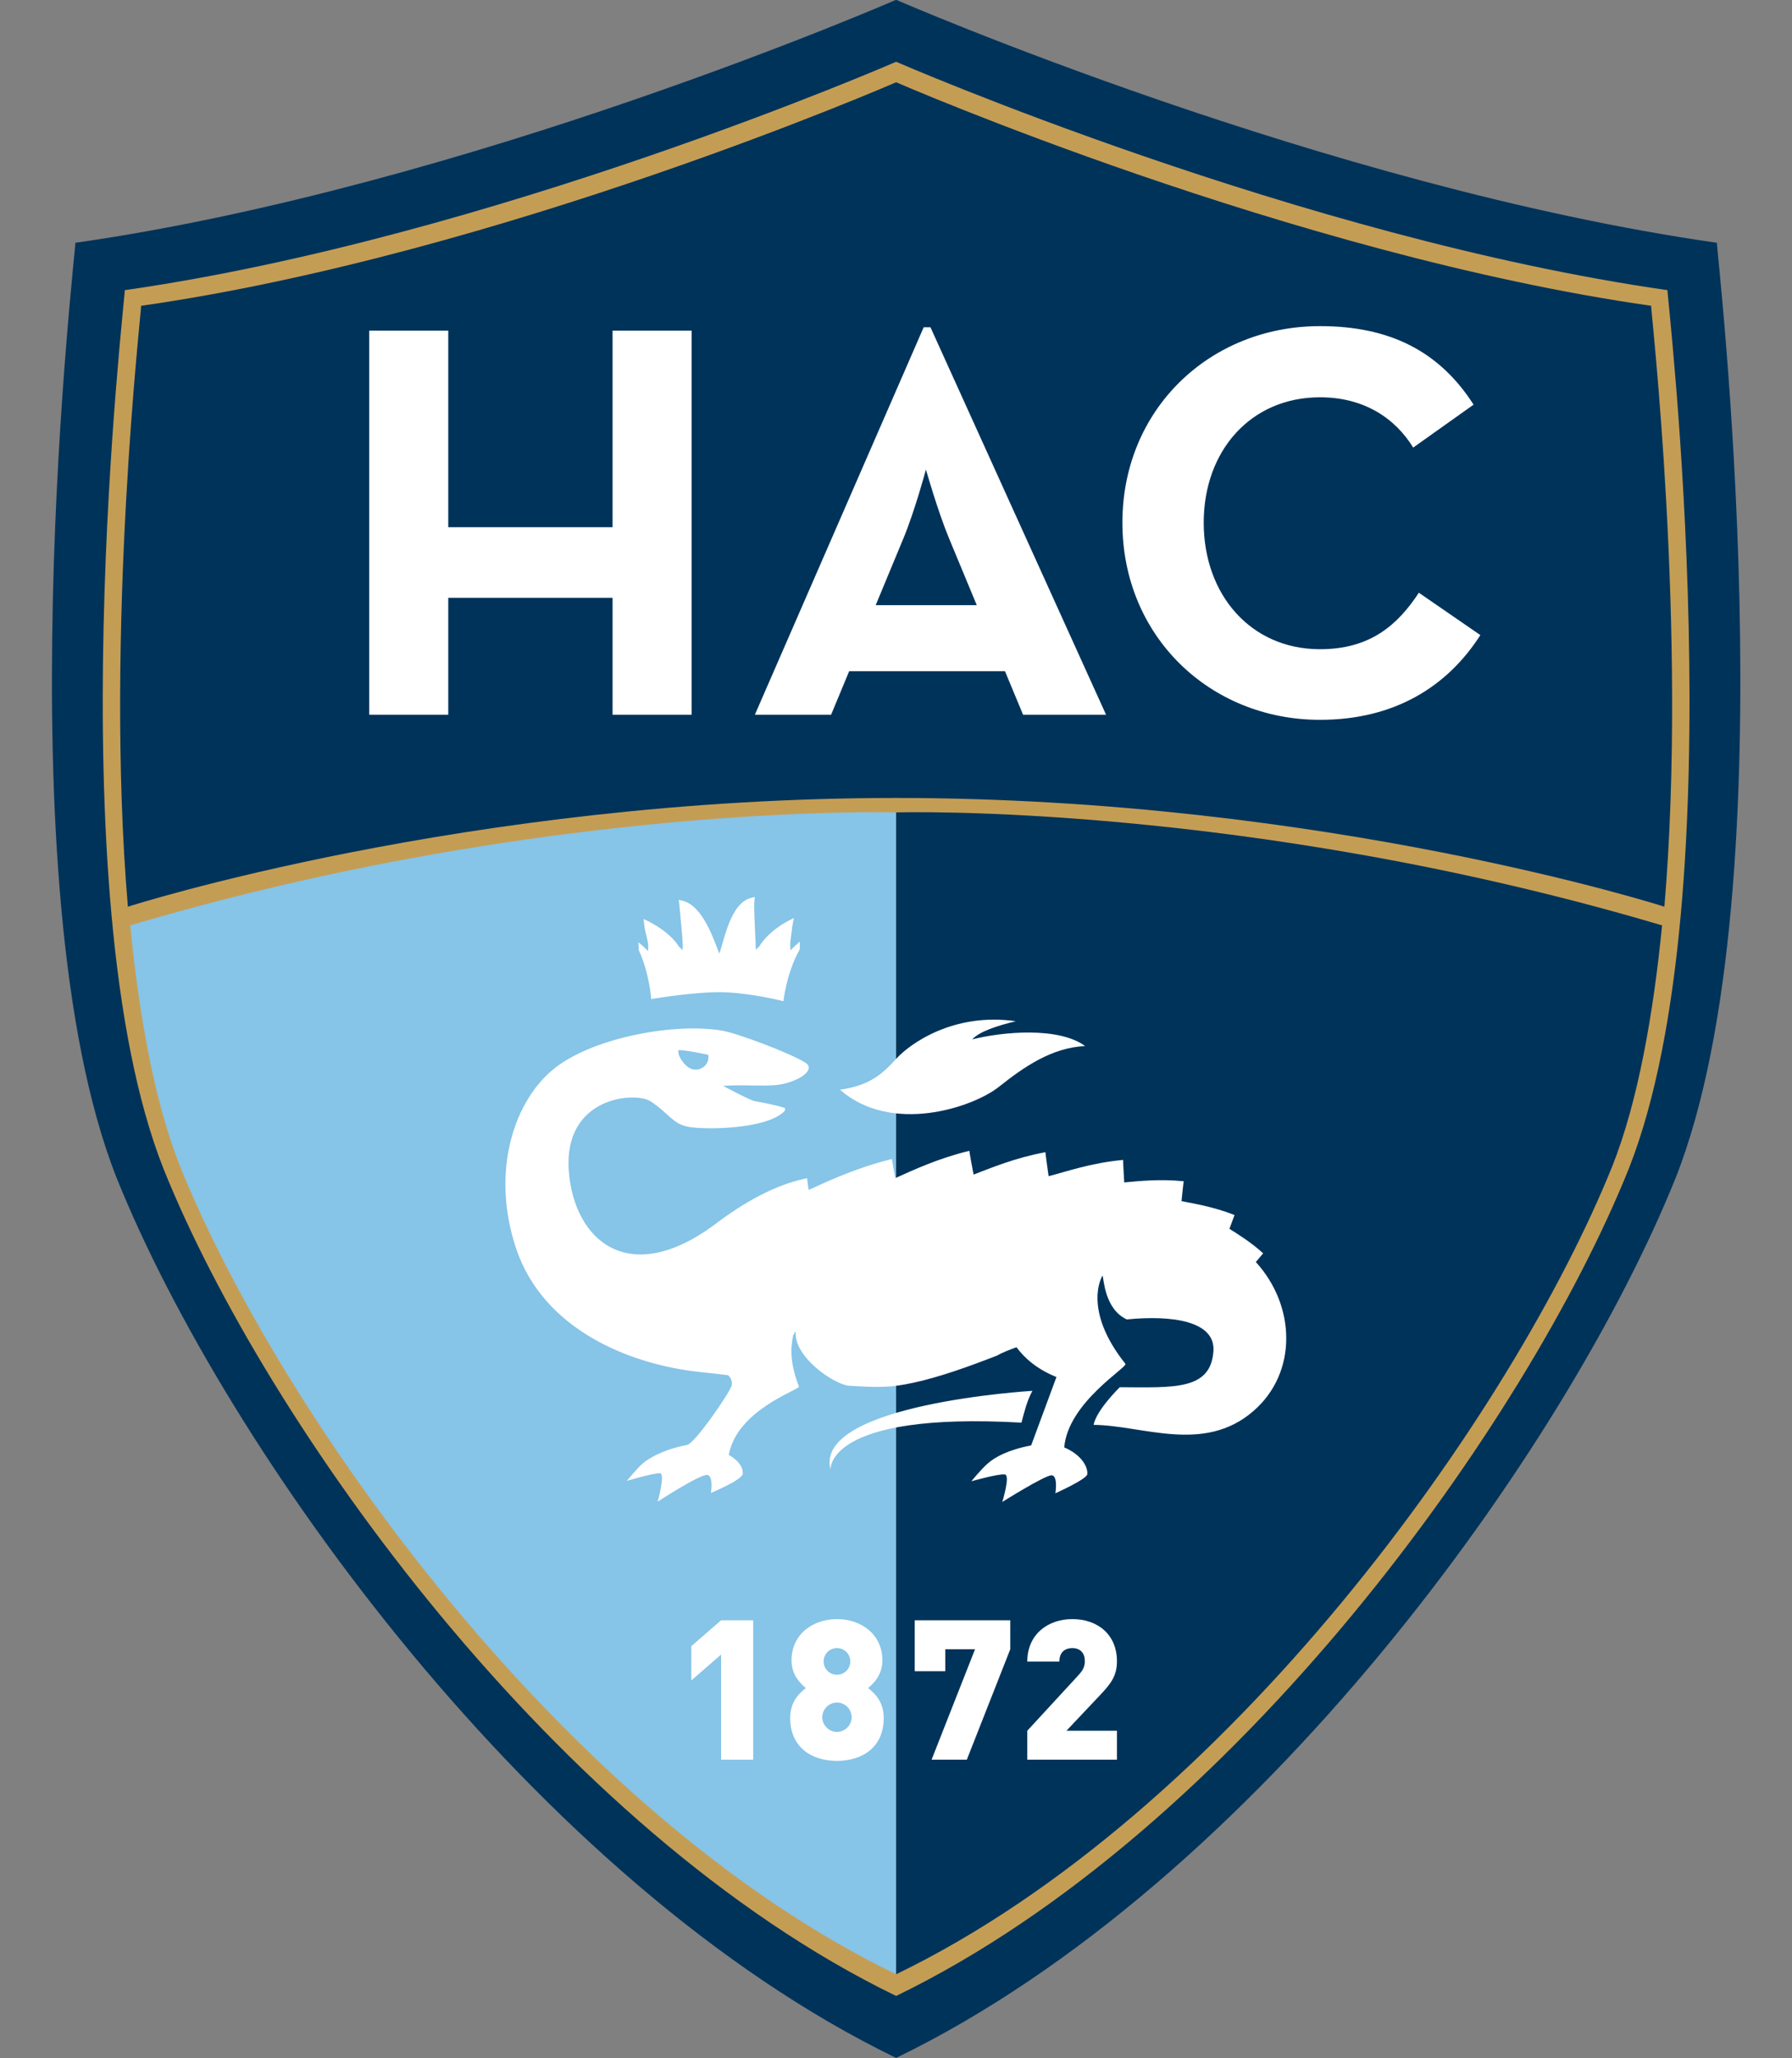
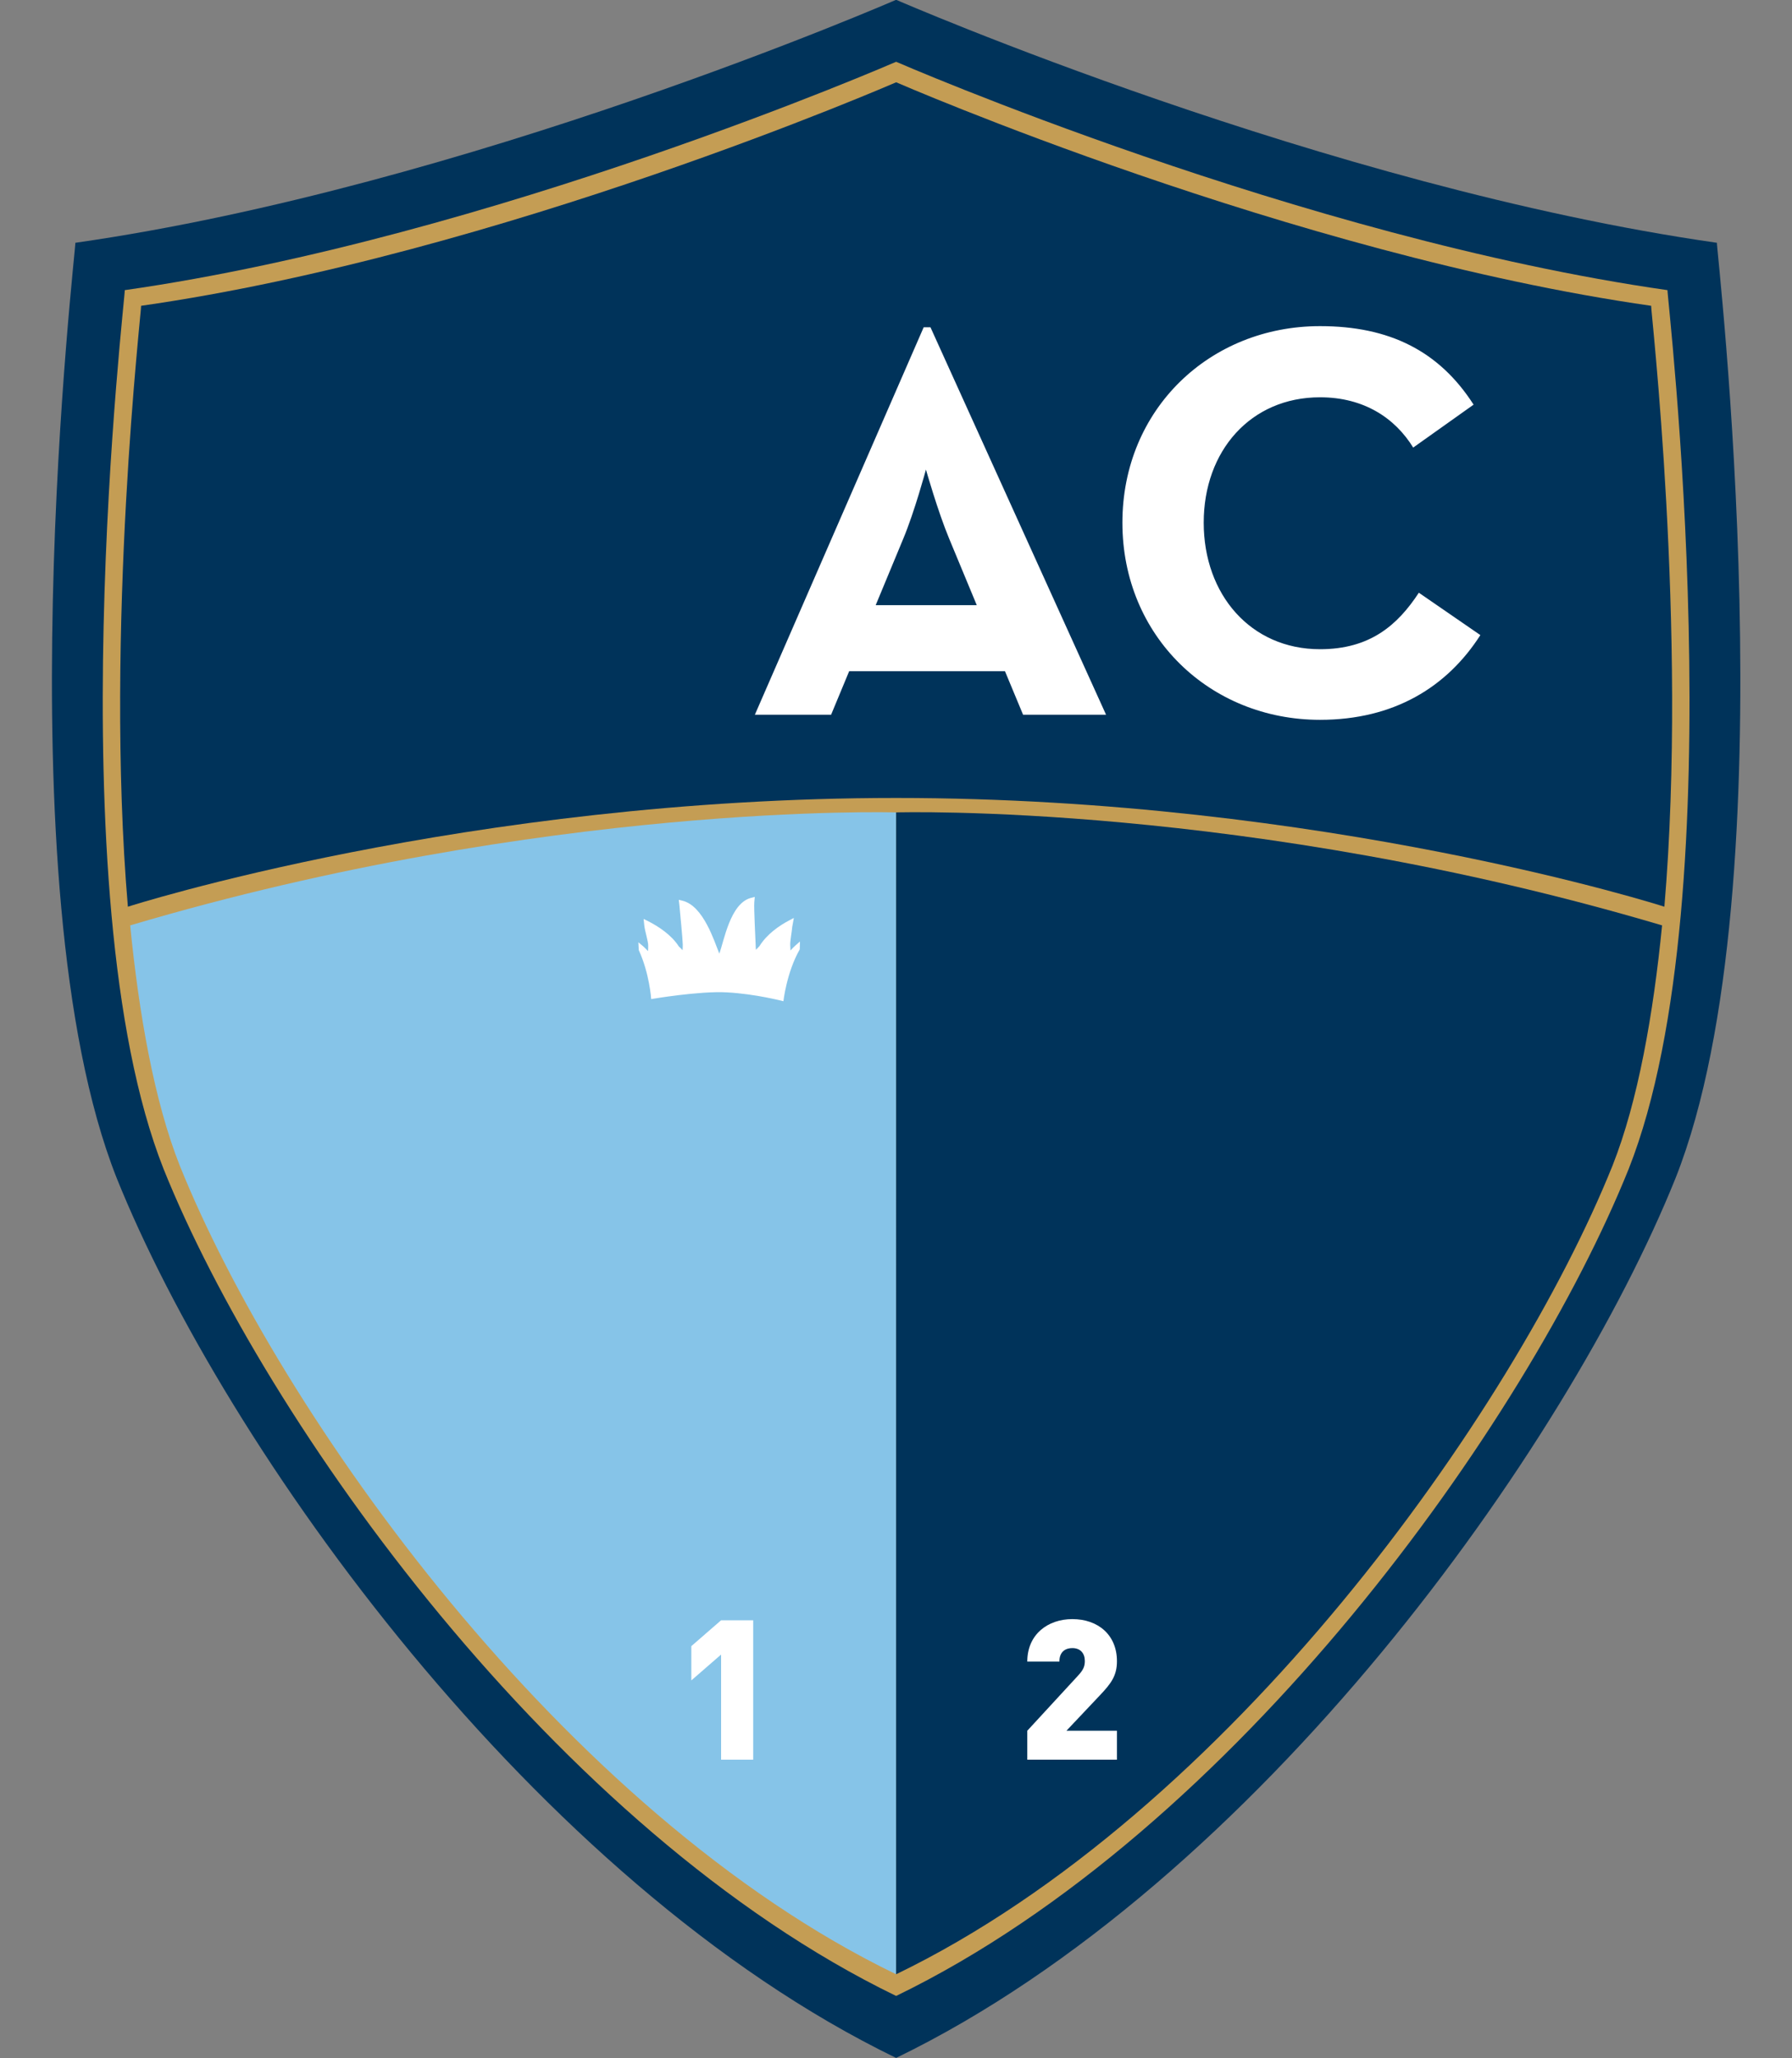
<svg xmlns="http://www.w3.org/2000/svg" width="493pt" height="566pt" viewBox="0 0 493 566" version="1.1">
  <rect x="0" y="0" width="493" height="566" fill="#808080" stroke="none" />
  <g id="surface1">
    <path style=" stroke:none;fill-rule:evenodd;fill:rgb(0%,19.994%,35.301%);fill-opacity:1;" d="M 472.344 66.77 C 364.672 51.383 246.535 -0.055 246.535 -0.055 C 246.535 -0.055 128.406 51.383 20.727 66.77 C 21.094 66.91 0.051 243.102 32.109 323.992 C 61.867 397.961 147.004 517.695 246.535 565.945 C 346.07 517.695 431.203 397.961 460.965 323.992 C 493.023 243.102 471.98 66.91 472.344 66.77 Z M 472.344 66.77 " />
    <path style=" stroke:none;fill-rule:evenodd;fill:rgb(76.952%,61.522%,32.935%);fill-opacity:1;" d="M 458.746 79.793 C 357.555 65.332 246.547 16.992 246.547 16.992 L 246.535 16.996 L 246.527 16.992 C 246.527 16.992 135.516 65.332 34.328 79.793 C 34.668 79.926 14.891 245.5 45.02 321.52 C 72.984 391.031 152.992 503.551 246.527 548.895 C 246.531 548.895 246.531 548.895 246.535 548.891 C 246.539 548.895 246.539 548.895 246.547 548.895 C 340.086 503.551 420.09 391.031 448.051 321.52 C 478.18 245.5 458.406 79.926 458.746 79.793 Z M 458.746 79.793 " />
-     <path style=" stroke:none;fill-rule:evenodd;fill:rgb(0%,19.994%,35.301%);fill-opacity:1;" d="M 454.254 84.098 C 355.211 69.945 246.547 22.629 246.547 22.629 L 246.535 22.633 L 246.527 22.629 C 246.527 22.629 137.867 69.945 38.82 84.098 C 39.066 84.195 28.715 173.031 35.18 249.355 C 35.152 249.336 128.539 219.445 246.535 219.445 C 246.535 219.445 246.535 219.445 246.539 219.445 C 364.535 219.445 457.922 249.336 457.891 249.355 C 464.363 173.031 454.004 84.195 454.254 84.098 Z M 454.254 84.098 " />
+     <path style=" stroke:none;fill-rule:evenodd;fill:rgb(0%,19.994%,35.301%);fill-opacity:1;" d="M 454.254 84.098 C 355.211 69.945 246.547 22.629 246.547 22.629 L 246.535 22.633 C 246.527 22.629 137.867 69.945 38.82 84.098 C 39.066 84.195 28.715 173.031 35.18 249.355 C 35.152 249.336 128.539 219.445 246.535 219.445 C 246.535 219.445 246.535 219.445 246.539 219.445 C 364.535 219.445 457.922 249.336 457.891 249.355 C 464.363 173.031 454.004 84.195 454.254 84.098 Z M 454.254 84.098 " />
    <path style=" stroke:none;fill-rule:evenodd;fill:rgb(52.539%,76.952%,91.014%);fill-opacity:1;" d="M 35.816 254.488 C 38.215 278.82 42.445 302.891 49.453 320.547 C 76.812 388.543 154.98 498.664 246.535 542.938 C 246.535 312 246.535 223.418 246.535 223.418 C 246.535 223.418 150.234 220.559 35.816 254.488 Z M 35.816 254.488 " />
    <path style=" stroke:none;fill-rule:evenodd;fill:rgb(0%,19.994%,35.301%);fill-opacity:1;" d="M 457.258 254.488 C 454.863 278.82 450.629 302.891 443.629 320.547 C 416.262 388.543 338.09 498.664 246.535 542.938 C 246.539 312 246.539 223.418 246.539 223.418 C 246.539 223.418 342.84 220.559 457.258 254.488 Z M 457.258 254.488 " />
    <path style=" stroke:none;fill-rule:evenodd;fill:rgb(100%,100%,100%);fill-opacity:1;" d="M 198.379 483.934 L 198.379 455.016 L 190.191 462.125 L 190.191 452.699 L 198.379 445.59 L 207.211 445.59 L 207.211 483.934 Z M 198.379 483.934 " />
-     <path style=" stroke:none;fill-rule:evenodd;fill:rgb(100%,100%,100%);fill-opacity:1;" d="M 230.258 484.258 C 223.199 484.258 217.387 480.434 217.387 472.465 C 217.387 467.668 220.238 465.41 221.695 464.223 C 220.348 463.094 217.762 460.777 217.762 456.633 C 217.762 449.359 223.688 445.266 230.258 445.266 C 236.828 445.266 242.754 449.359 242.754 456.633 C 242.754 460.777 240.164 463.094 238.82 464.223 C 240.273 465.41 243.129 467.668 243.129 472.465 C 243.129 480.434 237.312 484.258 230.258 484.258 Z M 230.258 468.207 C 228.047 468.207 226.215 470.039 226.215 472.25 C 226.215 474.457 228.047 476.285 230.258 476.285 C 232.465 476.285 234.297 474.457 234.297 472.25 C 234.297 470.039 232.465 468.207 230.258 468.207 Z M 230.258 453.238 C 228.215 453.238 226.594 454.852 226.594 456.898 C 226.594 458.945 228.215 460.562 230.258 460.562 C 232.301 460.562 233.922 458.945 233.922 456.898 C 233.922 454.852 232.301 453.238 230.258 453.238 Z M 230.258 453.238 " />
-     <path style=" stroke:none;fill-rule:evenodd;fill:rgb(100%,100%,100%);fill-opacity:1;" d="M 265.98 483.934 L 256.285 483.934 L 268.242 453.562 L 260.055 453.562 L 260.055 459.594 L 251.652 459.594 L 251.652 445.59 L 277.934 445.59 L 277.934 453.562 Z M 265.98 483.934 " />
    <path style=" stroke:none;fill-rule:evenodd;fill:rgb(100%,100%,100%);fill-opacity:1;" d="M 282.617 483.934 L 282.617 475.965 L 296.512 460.887 C 297.914 459.375 298.449 458.41 298.449 456.793 C 298.449 454.691 297.266 453.238 295.004 453.238 C 293.387 453.238 291.449 453.992 291.449 456.953 L 282.617 456.953 C 282.617 449.414 288.328 445.266 295.004 445.266 C 302.113 445.266 307.285 449.629 307.285 456.848 C 307.285 460.887 305.613 463.039 302.547 466.27 L 293.387 475.965 L 307.285 475.965 L 307.285 483.934 Z M 282.617 483.934 " />
-     <path style=" stroke:none;fill-rule:evenodd;fill:rgb(100%,100%,100%);fill-opacity:1;" d="M 101.578 90.93 L 123.324 90.93 L 123.324 144.988 L 168.523 144.988 L 168.523 90.93 L 190.27 90.93 L 190.27 196.555 L 168.523 196.555 L 168.523 164.402 L 123.324 164.402 L 123.324 196.555 L 101.578 196.555 Z M 101.578 90.93 " />
    <path style=" stroke:none;fill-rule:evenodd;fill:rgb(100%,100%,100%);fill-opacity:1;" d="M 254.117 90 L 255.98 90 L 304.289 196.555 L 281.461 196.555 L 276.484 184.598 L 233.613 184.598 L 228.645 196.555 L 207.672 196.555 Z M 268.719 166.422 L 261.109 148.094 C 258.004 140.637 254.738 129.141 254.738 129.141 C 254.738 129.141 251.633 140.637 248.523 148.094 L 240.914 166.422 Z M 268.719 166.422 " />
    <path style=" stroke:none;fill-rule:evenodd;fill:rgb(100%,100%,100%);fill-opacity:1;" d="M 308.785 143.742 C 308.785 112.523 332.863 89.688 363.152 89.688 C 382.258 89.688 395.93 96.523 405.402 111.281 L 388.785 123.086 C 383.812 115.008 375.27 109.258 363.152 109.258 C 344.047 109.258 331.156 124.016 331.156 143.742 C 331.156 163.473 344.047 178.539 363.152 178.539 C 376.824 178.539 384.434 172.016 390.34 163.004 L 407.266 174.656 C 398.105 188.945 383.504 197.957 363.152 197.957 C 332.863 197.957 308.785 174.965 308.785 143.742 Z M 308.785 143.742 " />
-     <path style=" stroke:none;fill-rule:evenodd;fill:rgb(100%,100%,100%);fill-opacity:1;" d="M 274.797 298.891 C 281.727 293.402 289.266 288.129 298.52 287.668 C 291.266 282.316 275.773 283.734 267.473 285.84 C 269.465 283.648 274.344 282.082 279.469 280.844 C 262.223 278.363 250.246 287.141 246.637 291.094 C 243.012 295.043 239.59 298.496 231.09 299.68 C 245.191 312.051 267.559 304.625 274.797 298.891 Z M 274.797 298.891 " />
    <path style=" stroke:none;fill-rule:evenodd;fill:rgb(100%,100%,100%);fill-opacity:1;" d="M 199.984 272.91 C 207.977 273.34 215.523 275.348 215.523 275.348 C 215.523 275.348 216.414 267.375 220.023 261.082 L 220.078 258.922 L 218.77 260.07 C 218.316 260.48 217.922 260.879 217.473 261.395 C 217.434 260.895 217.406 260.414 217.395 259.848 C 217.371 258.664 217.812 256.516 217.949 254.926 L 218.395 252.445 L 217.16 253.094 C 214.41 254.531 210.965 256.902 208.938 260.191 C 208.629 260.52 208.305 260.832 207.965 261.211 C 207.93 260.746 207.879 260.242 207.879 259.676 C 207.852 258.5 207.379 249.758 207.512 248.168 L 207.641 246.656 L 206.578 246.934 C 200.84 248.445 199.164 258.953 197.887 262.242 C 196.547 258.977 193.566 249.176 187.82 247.719 L 186.738 247.449 L 186.91 248.965 C 187.051 250.555 187.844 258.602 187.84 259.781 C 187.844 260.328 187.82 260.832 187.781 261.32 C 187.445 260.922 187.133 260.621 186.773 260.309 C 184.699 257.062 181.102 254.754 178.305 253.328 L 177.066 252.715 L 177.254 254.531 C 177.422 256.105 178.34 258.852 178.324 260.031 C 178.34 260.598 178.305 261.102 178.277 261.566 C 177.812 261.066 177.422 260.672 176.965 260.254 L 175.621 259.137 L 175.73 261.285 C 178.695 267.719 179.152 274.754 179.152 274.754 C 179.152 274.754 192.348 272.48 199.984 272.91 Z M 199.984 272.91 " />
-     <path style=" stroke:none;fill-rule:evenodd;fill:rgb(100%,100%,100%);fill-opacity:1;" d="M 281.016 391.238 C 281.738 388.496 282.555 385.125 284.035 382.492 C 284.035 382.492 223.754 386.07 228.488 404.156 C 228.488 404.156 227.117 388.199 281.016 391.238 Z M 345.492 347.066 L 347.508 344.672 C 344.059 341.539 340.695 339.504 338.227 337.938 C 338.754 336.488 339.539 334.363 339.637 334.145 C 333.816 331.852 328.629 331.043 325.047 330.316 C 325.23 328.543 325.574 325.121 325.656 324.855 C 319.09 324.191 313.461 324.789 309.289 325.176 C 309.18 323.203 308.941 319.316 308.988 318.988 C 300.117 319.785 293.113 322.301 288.484 323.457 C 288.172 321.273 287.609 317.238 287.609 316.863 C 279.395 318.375 272.746 321.137 267.848 323.02 C 267.363 320.523 266.688 316.863 266.68 316.484 C 258.309 318.508 251.504 321.641 246.301 323.996 C 245.852 321.582 245.395 319.074 245.379 318.742 C 235.953 321.043 228.285 324.574 222.465 327.238 C 222.246 325.625 222.035 324.25 222.035 324.02 C 213.34 325.773 204.816 330.504 196.18 337.086 C 172.738 354.148 157.93 340.988 156.488 322.074 C 154.93 301.566 174.77 300.082 179.055 302.918 C 184.094 306.258 185.062 309.09 189.379 309.891 C 193.688 310.676 210.586 310.719 215.762 305.641 C 216.027 305.23 216.027 304.992 215.965 304.715 C 215.965 304.715 213.828 303.926 207.633 302.816 C 206.297 302.586 198.941 298.629 198.941 298.629 C 205.828 298.105 211.715 299.16 216.289 297.891 C 221.477 296.434 223.988 293.734 221.594 292.254 C 217.102 289.461 202.734 284.133 198.695 283.438 C 185.77 281.219 163.848 285.219 153.027 293.426 C 141.352 302.301 134.992 322.168 141.906 343.105 C 149.328 365.605 173.09 375.188 192.422 377.305 C 197.344 377.855 197.223 377.781 200.305 378.188 C 200.305 378.188 201.648 379.207 201.277 381.086 C 200.809 382.867 191.355 396.762 189.047 397.367 C 189.047 397.367 187.395 397.699 187.266 397.734 C 182.023 398.996 178.551 401.023 176.949 402.344 C 175.34 403.664 172.465 407.254 172.465 407.254 C 172.465 407.254 179.66 405.082 181.574 405.148 C 183.09 405.219 180.945 412.957 180.945 412.957 C 180.945 412.957 192.484 405.43 194.586 405.613 C 196.344 405.859 195.59 410.559 195.59 410.559 C 195.59 410.559 204.195 407 204.34 405.297 C 204.492 403.32 202.883 401.496 200.504 400.098 C 202.754 387.629 220.113 382.156 219.812 381.336 C 216.797 373.598 217.812 369.398 218.254 366.992 C 219.004 366.883 218.09 366.426 218.93 366.328 C 218.359 372.996 229.004 380.457 233.422 381.086 C 241.703 381.59 244.859 381.66 251.34 380.25 C 258.512 378.691 266.48 375.84 274.371 372.766 C 275.805 371.914 277.738 371.203 279.652 370.504 C 282.039 373.719 285.516 376.629 290.641 378.691 L 283.684 397.5 C 277.234 398.738 273.691 400.754 271.746 402.461 C 269.801 404.168 267.238 407.359 267.238 407.359 C 267.238 407.359 274.586 405.273 276.387 405.48 C 278.078 405.48 275.738 413.055 275.738 413.055 C 275.738 413.055 287.621 405.566 289.379 405.715 C 291.129 405.965 290.344 410.66 290.344 410.66 C 290.344 410.66 299.004 406.793 299.129 405.406 C 299.312 403.426 297.562 400.078 292.781 398.051 C 293.82 385.664 310.348 375.98 309.609 375.059 C 297.699 360.121 303.199 351.023 303.199 351.023 L 303.32 350.75 C 303.691 351.773 303.898 360.02 309.988 362.852 C 322.504 361.617 334.41 363.309 333.828 371.586 C 333.07 382.352 323.059 381.57 308.066 381.496 C 308.066 381.496 301.68 387.691 300.855 391.852 C 314.152 391.918 331.117 399.883 344.77 388.098 C 357.078 377.488 356.469 359.043 345.492 347.066 Z M 186.68 288.809 C 188.039 288.621 194.855 290.074 194.855 290.074 C 195.223 292.793 193.062 293.723 193.062 293.723 C 193.062 293.723 190.387 295.496 187.781 291.941 C 186.234 289.848 186.68 288.809 186.68 288.809 Z M 186.68 288.809 " />
  </g>
</svg>